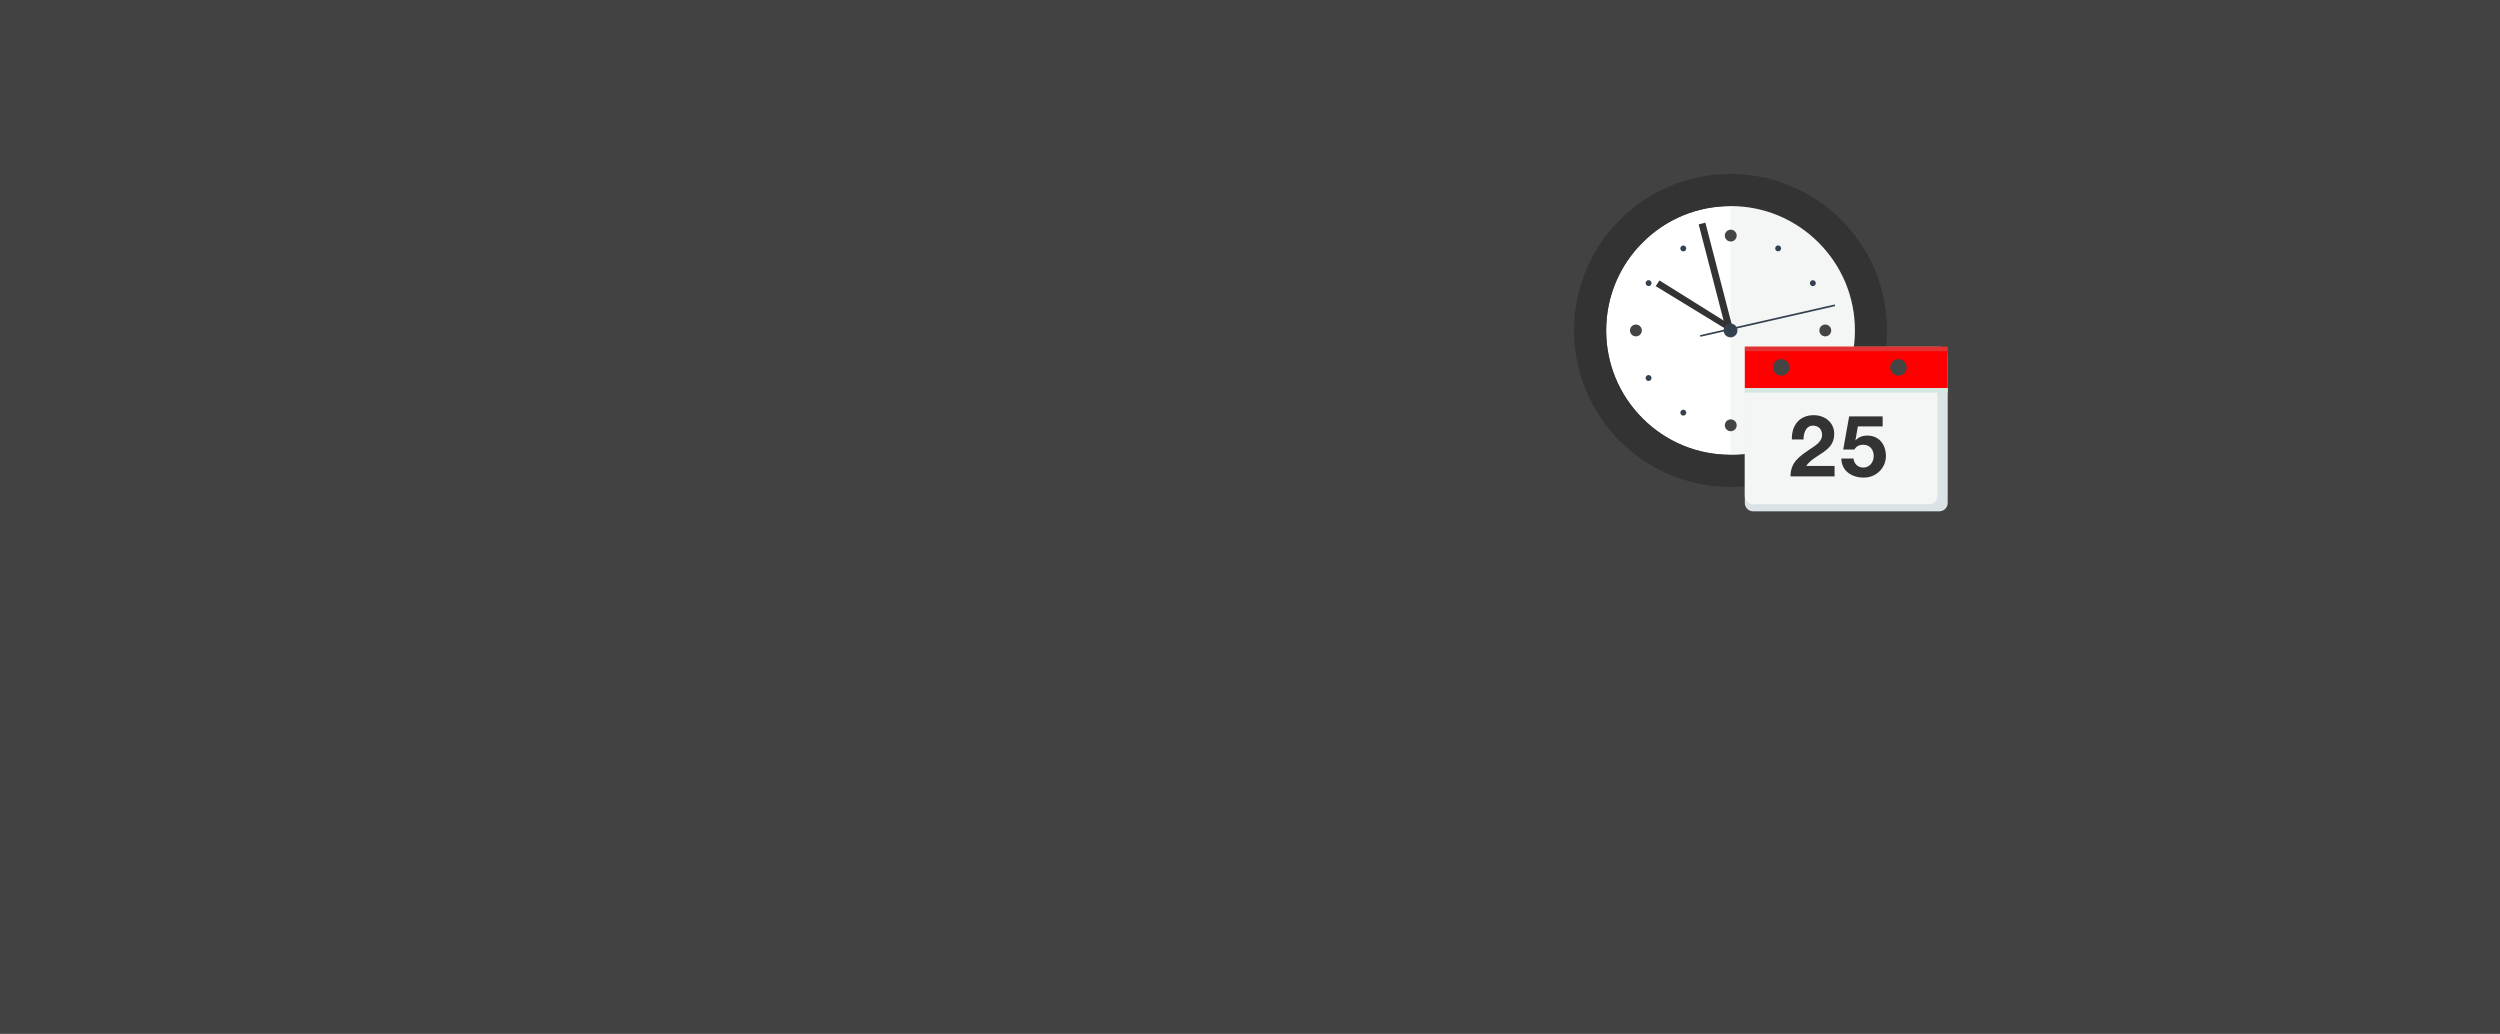
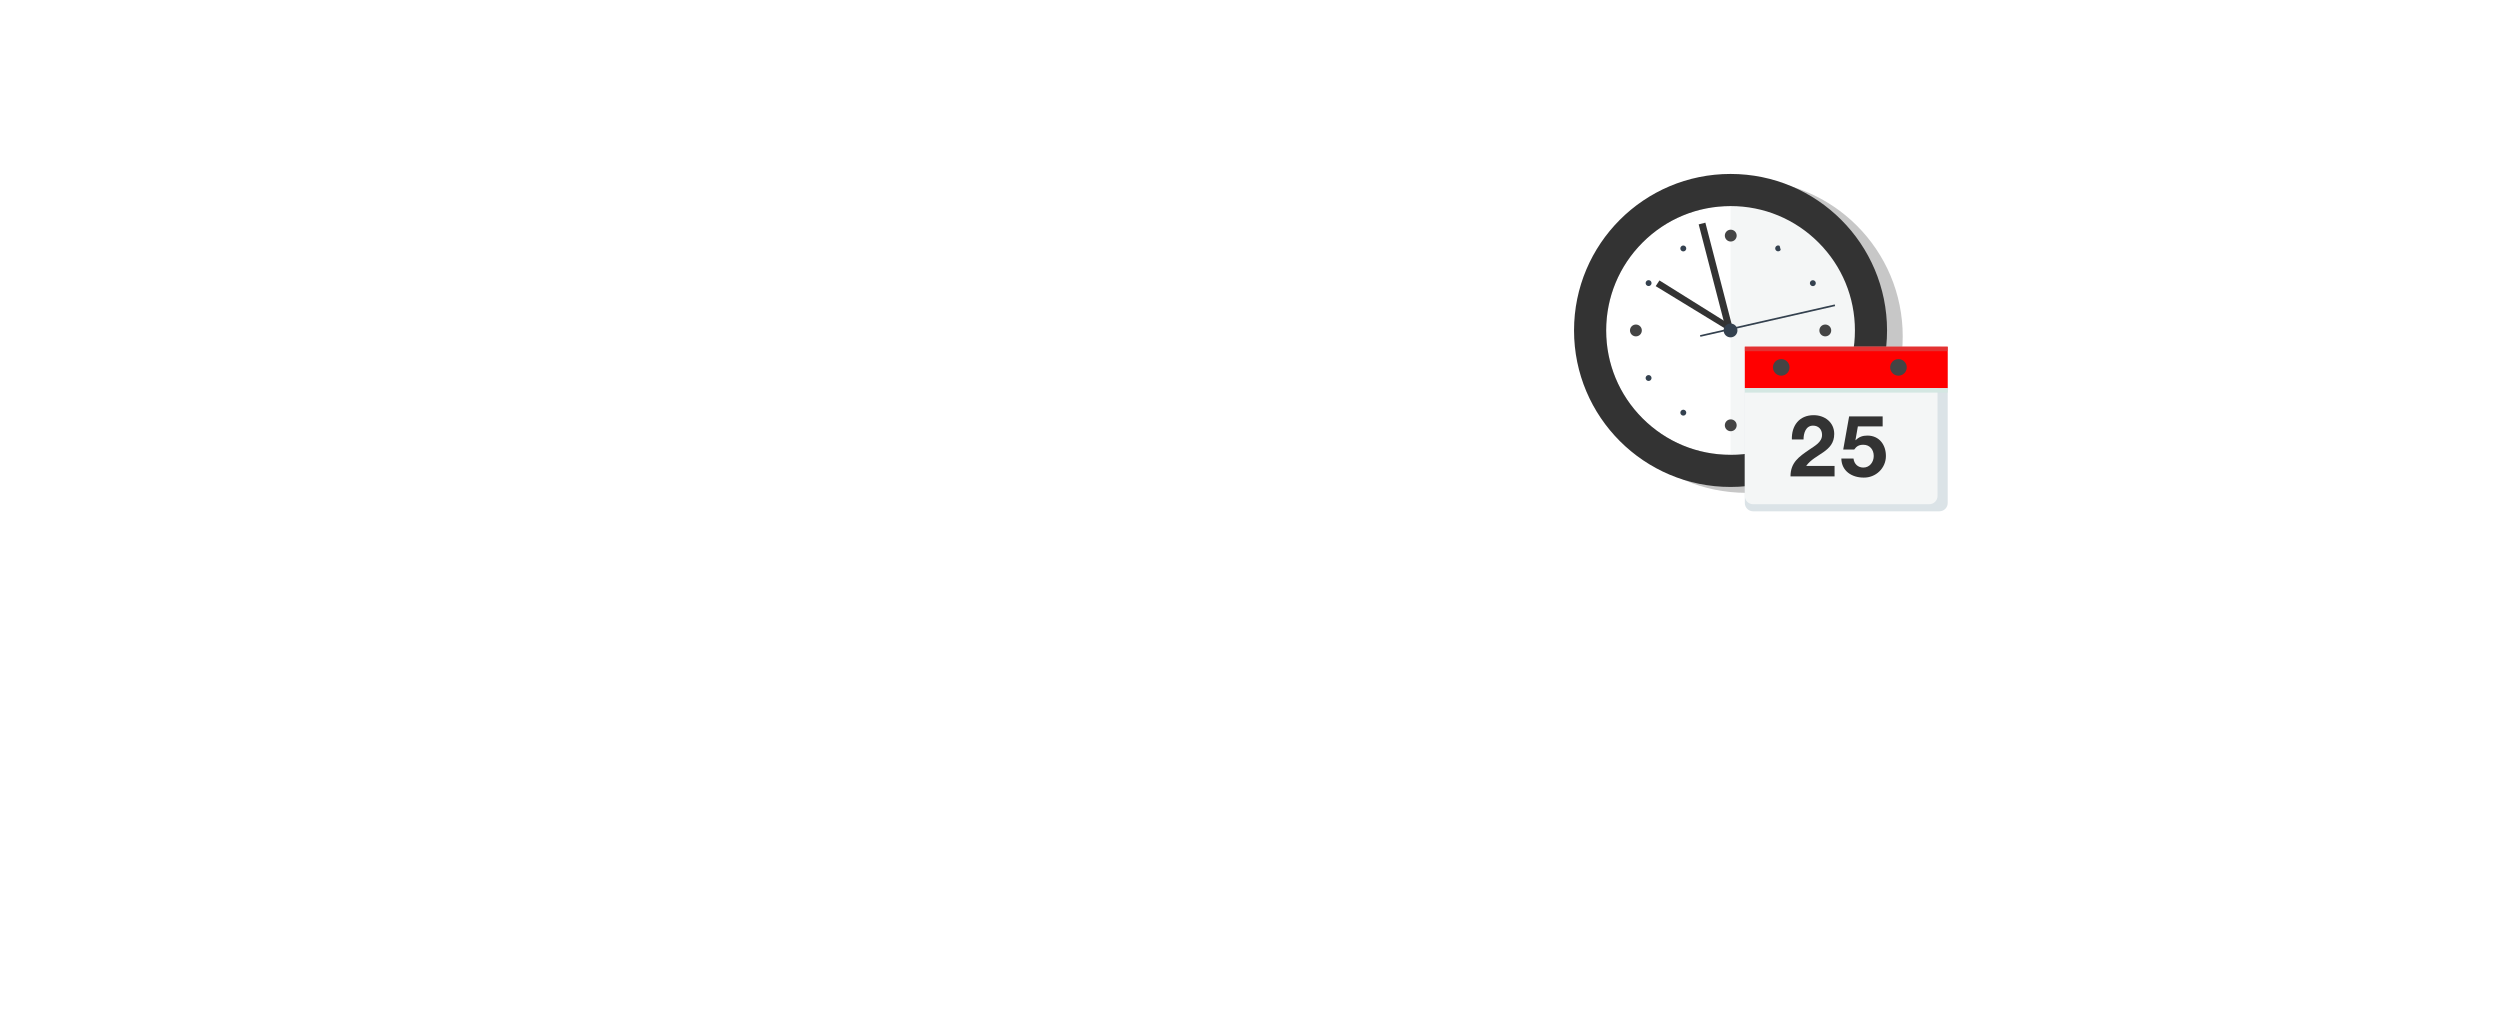
<svg xmlns="http://www.w3.org/2000/svg" version="1.1" id="Layer_1" x="0px" y="0px" width="1463px" height="605px" viewBox="0 0 1463 605" enable-background="new 0 0 1463 605" xml:space="preserve">
-   <rect fill="#424242" width="1463" height="605" />
  <rect x="658" y="651" fill="#333333" width="310" height="233" />
  <g>
    <g>
      <g opacity="0.3">
        <g>
          <path fill="#444444" d="M1021.887,105.233c-50.582,0-91.586,41.009-91.586,91.592c0,50.578,41.004,91.582,91.586,91.582      s91.588-41.004,91.588-91.582C1113.475,146.242,1072.469,105.233,1021.887,105.233L1021.887,105.233z" />
        </g>
      </g>
      <g>
        <g>
          <path fill="#FFFFFF" d="M1012.711,120.595c19.444,0,37.722,7.569,51.468,21.316c13.751,13.749,21.322,32.028,21.322,51.472      c0,19.439-7.571,37.719-21.322,51.464c-13.746,13.752-32.023,21.322-51.468,21.322c-19.443,0-37.721-7.57-51.471-21.322      c-13.747-13.745-21.316-32.024-21.316-51.464c0-19.443,7.569-37.723,21.316-51.472      C974.99,128.164,993.268,120.595,1012.711,120.595L1012.711,120.595z" />
        </g>
      </g>
      <g>
        <g>
          <path fill="#F4F6F6" d="M1012.711,119.084c41.032,0,74.299,33.262,74.299,74.299c0,41.028-33.267,74.292-74.299,74.292" />
        </g>
      </g>
      <g>
        <g>
          <path fill="#333333" d="M1012.711,120.595c19.444,0,37.722,7.569,51.468,21.316c13.751,13.749,21.322,32.028,21.322,51.472      c0,19.439-7.571,37.719-21.322,51.464c-13.746,13.752-32.023,21.322-51.468,21.322c-19.443,0-37.721-7.57-51.471-21.322      c-13.747-13.745-21.316-32.024-21.316-51.464c0-19.443,7.569-37.723,21.316-51.472      C974.99,128.164,993.268,120.595,1012.711,120.595L1012.711,120.595z M1012.711,101.792c-50.582,0-91.586,41.009-91.586,91.591      c0,50.579,41.004,91.583,91.586,91.583c50.583,0,91.588-41.004,91.588-91.583      C1104.299,142.801,1063.294,101.792,1012.711,101.792L1012.711,101.792z" />
        </g>
      </g>
      <g>
        <g>
          <rect x="972.229" y="160.048" transform="matrix(0.251 0.968 -0.968 0.251 908.877 -850.988)" fill="#333333" width="64.7" height="4.043" />
        </g>
      </g>
      <g>
        <g>
          <rect x="994.003" y="187.32" transform="matrix(0.975 -0.222 0.222 0.975 -15.893 234.146)" fill="#34414F" width="80.871" height="1.011" />
        </g>
      </g>
      <g>
        <g>
          <polygon fill="#333333" points="968.91,167.448 971.112,164.113 1015.252,191.702 1013.982,194.977     " />
        </g>
      </g>
      <g>
        <g>
          <g>
            <path fill="#444444" d="M1071.627,193.379c0,1.916-1.552,3.471-3.47,3.471c-1.916,0-3.467-1.555-3.467-3.471       c0-1.914,1.551-3.466,3.467-3.466C1070.075,189.913,1071.627,191.465,1071.627,193.379z" />
          </g>
        </g>
        <g>
          <g>
            <path fill="#444444" d="M960.801,193.379c0,1.916-1.551,3.471-3.466,3.471c-1.918,0-3.47-1.555-3.47-3.471       c0-1.914,1.552-3.466,3.47-3.466C959.25,189.913,960.801,191.465,960.801,193.379z" />
          </g>
        </g>
        <g>
          <g>
            <circle fill="#444444" cx="1012.836" cy="137.878" r="3.468" />
          </g>
        </g>
        <g>
          <g>
            <path fill="#444444" d="M1016.305,248.885c0,1.916-1.553,3.47-3.469,3.47c-1.918,0-3.468-1.554-3.468-3.47       c0-1.92,1.55-3.471,3.468-3.471C1014.752,245.414,1016.305,246.965,1016.305,248.885z" />
          </g>
        </g>
        <g>
          <g>
            <path fill="#34414F" d="M1062.238,221.954c-0.479,0.828-1.542,1.111-2.372,0.637c-0.828-0.481-1.113-1.542-0.633-2.372       c0.478-0.828,1.539-1.114,2.369-0.635C1062.43,220.062,1062.714,221.124,1062.238,221.954z" />
          </g>
        </g>
        <g>
          <g>
            <path fill="#34414F" d="M966.26,166.541c-0.48,0.828-1.541,1.114-2.368,0.634c-0.829-0.479-1.114-1.535-0.636-2.368       c0.477-0.83,1.538-1.114,2.371-0.635C966.454,164.65,966.736,165.713,966.26,166.541z" />
          </g>
        </g>
        <g>
          <g>
-             <path fill="#34414F" d="M1042.077,146.225c-0.479,0.831-1.54,1.115-2.368,0.638c-0.831-0.48-1.115-1.54-0.636-2.373       c0.479-0.829,1.54-1.111,2.37-0.634C1042.273,144.338,1042.557,145.396,1042.077,146.225z" />
+             <path fill="#34414F" d="M1042.077,146.225c-0.479,0.831-1.54,1.115-2.368,0.638c-0.831-0.48-1.115-1.54-0.636-2.373       c0.479-0.829,1.54-1.111,2.37-0.634z" />
          </g>
        </g>
        <g>
          <g>
            <path fill="#34414F" d="M986.575,242.358c-0.479,0.833-1.539,1.115-2.366,0.635c-0.833-0.478-1.118-1.539-0.639-2.367       c0.48-0.83,1.538-1.116,2.373-0.636C986.77,240.47,987.053,241.53,986.575,242.358z" />
          </g>
        </g>
        <g>
          <g>
            <circle fill="#34414F" cx="1040.476" cy="241.375" r="1.734" />
          </g>
        </g>
        <g>
          <g>
            <path fill="#34414F" d="M985.93,146.902c-0.83,0.475-1.889,0.193-2.37-0.636c-0.479-0.83-0.194-1.893,0.637-2.368       c0.829-0.482,1.891-0.196,2.368,0.633C987.045,145.359,986.759,146.422,985.93,146.902z" />
          </g>
        </g>
        <g>
          <g>
            <path fill="#34414F" d="M1061.75,167.217c-0.832,0.478-1.895,0.194-2.37-0.636c-0.482-0.83-0.197-1.891,0.635-2.37       c0.828-0.48,1.889-0.193,2.366,0.637C1062.86,165.677,1062.575,166.735,1061.75,167.217z" />
          </g>
        </g>
        <g>
          <g>
            <path fill="#34414F" d="M965.616,222.716c-0.833,0.479-1.892,0.198-2.373-0.634c-0.477-0.828-0.192-1.889,0.638-2.369       c0.829-0.479,1.89-0.194,2.367,0.635C966.73,221.178,966.441,222.238,965.616,222.716z" />
          </g>
        </g>
      </g>
      <g>
        <g>
          <path fill="#34414F" d="M1016.756,193.383c0,2.23-1.811,4.041-4.045,4.041c-2.232,0-4.041-1.811-4.041-4.041      c0-2.235,1.809-4.045,4.041-4.045C1014.945,189.338,1016.756,191.147,1016.756,193.383z" />
        </g>
      </g>
    </g>
    <g>
      <g>
        <path fill="#DBE3E7" d="M1139.797,294.364c0,2.68-2.172,4.85-4.85,4.85h-109.026c-2.678,0-4.85-2.17-4.85-4.85v-86.623     c0-2.679,2.172-4.851,4.85-4.851h109.026c2.678,0,4.85,2.172,4.85,4.851V294.364z" />
        <path fill="#F4F6F6" d="M1133.845,290.221c0,2.68-2.172,4.851-4.852,4.851h-103.072c-2.678,0-4.85-2.171-4.85-4.851v-71.74     c0-2.677,2.172-4.85,4.85-4.85h103.072c2.68,0,4.852,2.173,4.852,4.85V290.221z" />
        <rect x="1021.071" y="202.89" fill="#FF0000" width="118.726" height="24.251" />
        <rect x="1021.071" y="227.142" fill="#D4E7E2" width="118.726" height="2.617" />
        <circle fill="#444444" cx="1042.382" cy="214.988" r="4.856" />
        <circle fill="#444444" cx="1110.98" cy="214.988" r="4.855" />
        <g>
          <path fill="#333333" d="M1048.602,257.157c-0.253-8.026,4.313-14.199,12.743-14.199c6.421,0,12.04,4.116,12.04,10.987      c0,10.637-11.288,11.489-16.406,18.713h16.608v6.122h-25.788c0-8.177,5.015-11.537,11.086-15.703      c3.063-2.158,7.376-4.266,7.376-8.579c0-3.36-2.208-5.418-5.271-5.418c-4.212,0-5.565,4.363-5.565,8.077H1048.602z" />
          <path fill="#333333" d="M1101.73,249.531h-14.501l-1.404,7.977l0.1,0.102c1.958-1.958,4.064-2.711,6.874-2.711      c6.923,0,10.837,5.369,10.837,11.942c0,7.224-6.021,12.792-13.044,12.643c-6.824,0-12.893-3.764-13.045-11.138h7.126      c0.35,3.161,2.607,5.268,5.767,5.268c3.715,0,6.072-3.261,6.072-6.772c0-3.663-2.259-6.573-6.072-6.573      c-2.557,0-3.962,0.854-5.367,2.81h-6.421l3.463-19.416h19.616V249.531z" />
        </g>
      </g>
      <rect x="1021.071" y="202.891" opacity="0.7" fill="#D84848" width="118.726" height="2.635" />
    </g>
  </g>
</svg>